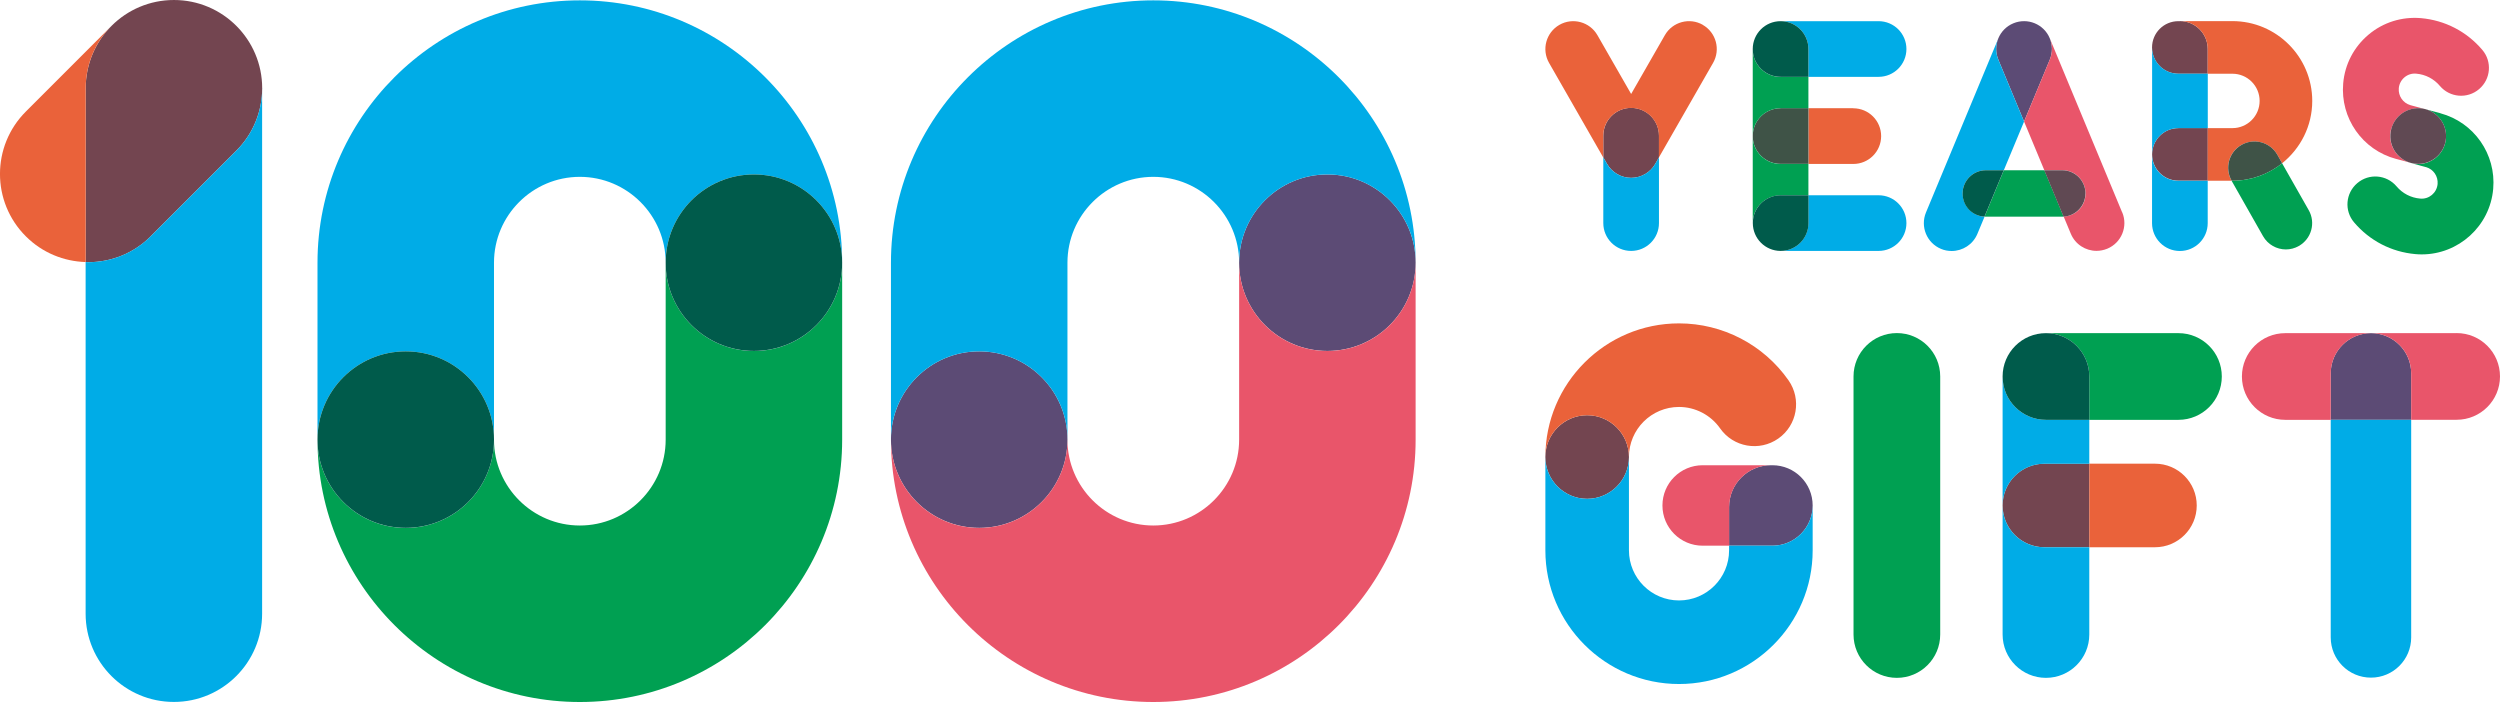
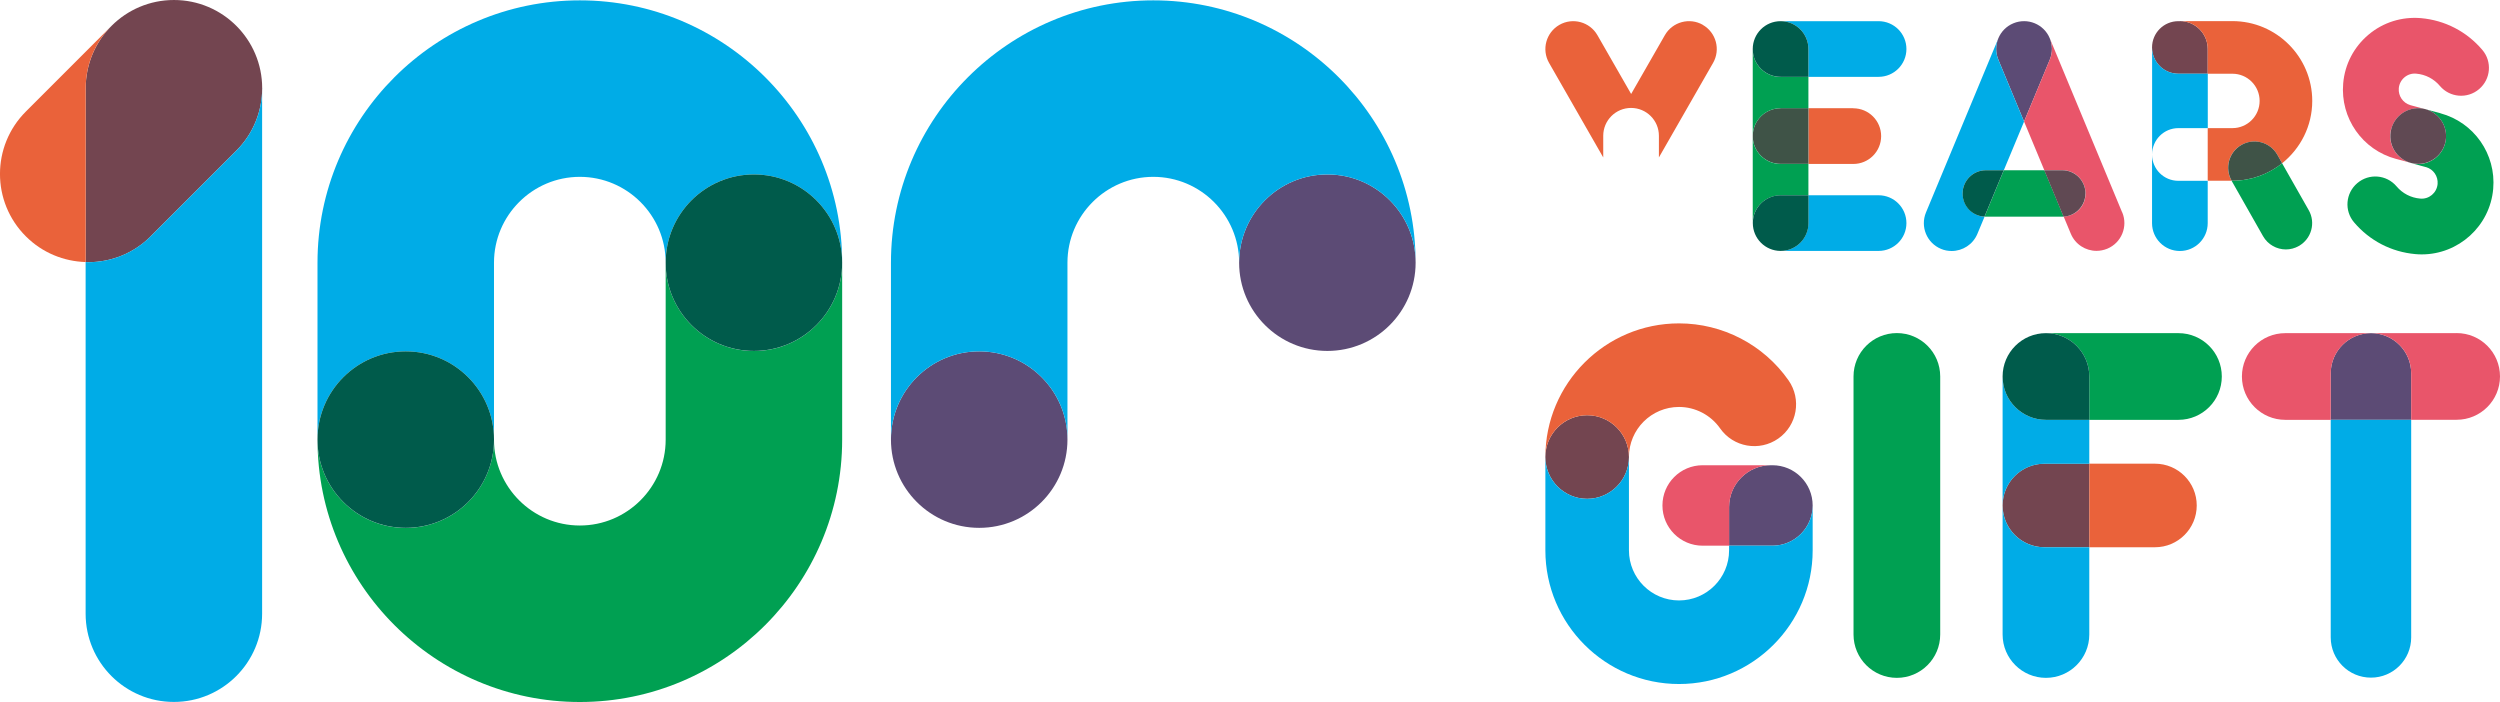
<svg xmlns="http://www.w3.org/2000/svg" id="_レイヤー_1" data-name="レイヤー_1" version="1.1" viewBox="0 0 352.99 99.12">
  <defs>
    <style>
      .st0 {
        fill: #ea623a;
      }

      .st1 {
        fill: #e9556a;
      }

      .st2 {
        fill: #734550;
      }

      .st3 {
        fill: #5c4b75;
      }

      .st4 {
        fill: #005b4b;
      }

      .st5 {
        fill: #3f5347;
      }

      .st6 {
        fill: #604953;
      }

      .st7 {
        fill: #00a052;
      }

      .st8 {
        fill: #00ace7;
      }
    </style>
  </defs>
  <g>
    <path class="st2" d="M21.27,33.37l12.1-12.1c2.43-2.43,3.65-5.62,3.65-8.81,0,0,0,0,0,0,0-6.88-5.58-12.46-12.46-12.46s-12.46,5.58-12.46,12.46v24.54c.12,0,.24.02.37.02,3.19,0,6.38-1.22,8.81-3.65Z" />
-     <path class="st2" d="M230.31,15.23c-2.17,0-3.93,1.76-3.93,3.93v3.06l.52.91c.7,1.22,2,1.98,3.41,1.98s2.71-.75,3.41-1.98l.52-.91v-3.06c0-2.17-1.76-3.93-3.93-3.93Z" />
    <path class="st2" d="M288.66,65.47c-3.26,0-5.9,2.64-5.9,5.9s2.64,5.9,5.9,5.9h6.34v-11.8h-6.34Z" />
    <circle class="st2" cx="224.1" cy="64.53" r="5.9" />
    <path class="st2" d="M307.79,2.99h-.22c-2.05,0-3.71,1.66-3.71,3.71s1.66,3.71,3.71,3.71h4.15v-3.5c0-2.17-1.76-3.93-3.93-3.93Z" />
-     <path class="st2" d="M307.58,18.09c-2.05,0-3.71,1.66-3.71,3.71s1.66,3.71,3.71,3.71h4.15v-7.43h-4.15Z" />
  </g>
  <g>
    <path class="st0" d="M12.1,12.46c0-3.44,1.39-6.56,3.65-8.81L3.65,15.75c-4.87,4.87-4.87,12.76,0,17.62,2.34,2.34,5.38,3.54,8.45,3.63V12.46Z" />
    <path class="st0" d="M240.44,3.51c-1.88-1.08-4.29-.43-5.37,1.46l-4.76,8.3-4.76-8.3c-1.08-1.88-3.48-2.54-5.37-1.46-1.88,1.08-2.54,3.48-1.46,5.37l7.65,13.35v-3.06c0-2.17,1.76-3.93,3.93-3.93s3.93,1.76,3.93,3.93v3.06l7.65-13.35c1.08-1.88.43-4.29-1.46-5.37Z" />
    <path class="st0" d="M261.68,15.28h-6.33v7.87h6.33c2.17,0,3.93-1.76,3.93-3.93s-1.76-3.93-3.93-3.93Z" />
    <path class="st0" d="M304.27,65.47h-9.27v11.8h9.27c3.26,0,5.9-2.64,5.9-5.9s-2.64-5.9-5.9-5.9Z" />
    <path class="st0" d="M224.1,58.63c3.26,0,5.9,2.64,5.9,5.9,0-3.9,3.17-7.07,7.07-7.07,2.3,0,4.47,1.13,5.8,3.02,1.87,2.67,5.55,3.31,8.22,1.44,2.67-1.87,3.31-5.55,1.44-8.22-3.53-5.04-9.31-8.04-15.46-8.04-10.41,0-18.87,8.47-18.87,18.87,0-3.26,2.64-5.9,5.9-5.9Z" />
    <path class="st0" d="M316.49,20.46c1.78-1.01,4.05-.39,5.06,1.39l.68,1.2c2.58-2.07,4.25-5.24,4.25-8.8,0-6.21-5.05-11.27-11.27-11.27h-7.42c2.17,0,3.93,1.76,3.93,3.93v3.5h3.49c2.12,0,3.84,1.72,3.84,3.84s-1.72,3.84-3.84,3.84h-3.49v7.43h3.37c-1.01-1.78-.39-4.05,1.39-5.06Z" />
  </g>
  <g>
    <path class="st5" d="M251.41,15.28c-2.17,0-3.93,1.76-3.93,3.93s1.76,3.93,3.93,3.93h3.93v-7.87h-3.93Z" />
    <path class="st5" d="M322.23,23.05l-.68-1.2c-1.01-1.78-3.28-2.41-5.06-1.39-1.78,1.01-2.41,3.28-1.39,5.06h.12c2.65,0,5.09-.93,7.02-2.47Z" />
  </g>
  <g>
    <circle class="st3" cx="187.42" cy="37.09" r="12.46" />
    <circle class="st3" cx="138.26" cy="62.07" r="12.46" />
    <path class="st3" d="M334.77,47.04c-3.14,0-5.68,2.54-5.68,5.68v6.55h11.36v-6.55c0-3.14-2.54-5.68-5.68-5.68Z" />
    <path class="st3" d="M250.26,65.69h-.22c-3.26,0-5.9,2.64-5.9,5.9v5.46h6.12c3.14,0,5.68-2.54,5.68-5.68s-2.54-5.68-5.68-5.68Z" />
    <path class="st3" d="M289.42,5.41c-.83-2.01-3.14-2.95-5.14-2.12-2.01.83-2.96,3.14-2.12,5.14l3.63,8.73,3.63-8.73c.42-1.01.39-2.09,0-3.02Z" />
  </g>
  <g>
    <path class="st7" d="M106.45,49.56c-6.88,0-12.46-5.58-12.46-12.46v24.98c0,6.68-5.44,12.12-12.12,12.12s-12.12-5.44-12.12-12.12c0,6.88-5.58,12.46-12.46,12.46s-12.46-5.58-12.46-12.46c0,20.43,16.62,37.04,37.04,37.04s37.04-16.62,37.04-37.04v-24.98c0,6.88-5.58,12.46-12.46,12.46Z" />
    <path class="st7" d="M247.48,6.92v12.29c0-2.17,1.76-3.93,3.93-3.93h3.93v-4.42h-3.93c-2.17,0-3.93-1.76-3.93-3.93Z" />
    <path class="st7" d="M251.41,27.57h3.93v-4.42h-3.93c-2.17,0-3.93-1.76-3.93-3.93v12.29c0-2.17,1.76-3.93,3.93-3.93Z" />
    <path class="st7" d="M307.59,47.04h-18.71c3.38,0,6.12,2.74,6.12,6.12v6.12h12.59c3.38,0,6.12-2.74,6.12-6.12s-2.74-6.12-6.12-6.12Z" />
    <path class="st7" d="M267.83,95.71c-3.38,0-6.12-2.74-6.12-6.12v-36.44c0-3.38,2.74-6.12,6.12-6.12s6.12,2.74,6.12,6.12v36.44c0,3.38-2.74,6.12-6.12,6.12Z" />
    <path class="st7" d="M344.54,15.97s-.06-.02-.09-.02l-1.99-.53c2.1.56,3.34,2.72,2.78,4.82-.47,1.76-2.06,2.92-3.8,2.92-.34,0-.68-.04-1.02-.13l2.08.56s.04.01.06.01c1.03.3,1.71,1.29,1.62,2.38-.11,1.25-1.21,2.18-2.46,2.06-1.31-.11-2.5-.73-3.34-1.73-1.41-1.66-3.89-1.86-5.54-.45-1.66,1.41-1.86,3.89-.45,5.54,2.2,2.59,5.27,4.18,8.66,4.48.3.03.6.04.89.04,5.19,0,9.63-3.98,10.09-9.25.43-4.91-2.71-9.4-7.47-10.68Z" />
    <path class="st7" d="M322.23,23.05c-1.93,1.54-4.37,2.47-7.02,2.47h-.12l4.44,7.82c.68,1.2,1.94,1.88,3.23,1.88.62,0,1.25-.16,1.83-.49,1.78-1.01,2.41-3.28,1.39-5.06l-3.76-6.62Z" />
    <path class="st7" d="M282.93,24.04l-2.72,6.55c.06,0,.12,0,.19,0h10.79c.06,0,.12,0,.19,0l-2.72-6.55h-5.71Z" />
  </g>
  <g>
-     <path class="st1" d="M187.42,49.56c-6.88,0-12.46-5.58-12.46-12.46v24.98c0,6.68-5.44,12.12-12.12,12.12s-12.12-5.44-12.12-12.12c0,6.88-5.58,12.46-12.46,12.46s-12.46-5.58-12.46-12.46c0,20.43,16.62,37.04,37.04,37.04s37.04-16.62,37.04-37.04v-24.98c0,6.88-5.58,12.46-12.46,12.46Z" />
    <path class="st1" d="M334.77,47.04h-12.1c-3.38,0-6.12,2.74-6.12,6.12s2.74,6.12,6.12,6.12h6.42v-6.55c0-3.14,2.54-5.68,5.68-5.68Z" />
    <path class="st1" d="M346.87,47.04h-12.1c3.14,0,5.68,2.54,5.68,5.68v6.55h6.42c3.38,0,6.12-2.74,6.12-6.12s-2.74-6.12-6.12-6.12Z" />
    <path class="st1" d="M250.04,65.69h-9.63c-3.14,0-5.68,2.54-5.68,5.68s2.54,5.68,5.68,5.68h3.74v-5.46c0-3.26,2.64-5.9,5.9-5.9Z" />
    <path class="st1" d="M337.64,18.2c.56-2.1,2.72-3.34,4.82-2.78l-2.08-.56-.06-.02c-1.03-.3-1.71-1.29-1.62-2.38.05-.6.34-1.15.8-1.54s1.05-.58,1.66-.52c1.31.11,2.5.73,3.34,1.73,1.41,1.66,3.89,1.86,5.54.45,1.66-1.41,1.86-3.89.45-5.54-2.2-2.59-5.27-4.18-8.66-4.48-2.7-.23-5.33.59-7.4,2.33-2.07,1.74-3.35,4.19-3.58,6.88-.43,4.91,2.71,9.4,7.47,10.67.03,0,.06.02.09.02l1.99.53c-2.1-.56-3.34-2.72-2.78-4.82Z" />
    <path class="st1" d="M299.64,29.99l-10.22-24.58c.39.93.42,2.01,0,3.02l-3.63,8.73,2.86,6.87h2.54c1.81,0,3.28,1.47,3.28,3.28s-1.37,3.18-3.09,3.27l1.01,2.42c.63,1.51,2.09,2.42,3.63,2.42.5,0,1.01-.1,1.51-.3,2.01-.83,2.96-3.14,2.12-5.14Z" />
  </g>
  <g>
    <path class="st6" d="M345.24,20.23c.56-2.1-.68-4.25-2.78-4.82-2.1-.56-4.25.68-4.82,2.78-.56,2.1.68,4.25,2.78,4.82.34.09.68.13,1.02.13,1.74,0,3.33-1.16,3.8-2.92Z" />
    <path class="st6" d="M294.46,27.32c0-1.81-1.47-3.28-3.28-3.28h-2.54l2.72,6.55c1.72-.1,3.09-1.52,3.09-3.27Z" />
  </g>
  <g>
    <path class="st8" d="M57.29,49.61c6.88,0,12.46,5.58,12.46,12.46v-24.98c0-6.68,5.44-12.12,12.12-12.12s12.12,5.44,12.12,12.12c0-6.88,5.58-12.46,12.46-12.46s12.46,5.58,12.46,12.46C118.92,16.67,102.3.05,81.87.05s-37.04,16.62-37.04,37.04v24.98c0-6.88,5.58-12.46,12.46-12.46Z" />
    <path class="st8" d="M138.26,49.61c6.88,0,12.46,5.58,12.46,12.46v-24.98c0-6.68,5.44-12.12,12.12-12.12s12.12,5.44,12.12,12.12c0-6.88,5.58-12.46,12.46-12.46s12.46,5.58,12.46,12.46C199.88,16.67,183.26.05,162.84.05s-37.04,16.62-37.04,37.04v24.98c0-6.88,5.58-12.46,12.46-12.46Z" />
    <path class="st8" d="M37.02,12.44c0,3.2-1.21,6.39-3.65,8.83l-12.1,12.1c-2.43,2.43-5.62,3.65-8.81,3.65-.12,0-.24-.01-.37-.02v49.65c0,6.88,5.58,12.46,12.46,12.46s12.46-5.58,12.46-12.46c0,0,0-74.2,0-74.21Z" />
-     <path class="st8" d="M230.31,25.11c-1.41,0-2.71-.75-3.41-1.98l-.52-.91v9.28c0,2.17,1.76,3.93,3.93,3.93s3.93-1.76,3.93-3.93v-9.28l-.52.91c-.7,1.22-2,1.98-3.41,1.98Z" />
    <path class="st8" d="M265.25,2.99h-13.84c2.17,0,3.93,1.76,3.93,3.93v3.93h9.91c2.17,0,3.93-1.76,3.93-3.93s-1.76-3.93-3.93-3.93Z" />
    <path class="st8" d="M265.25,27.57h-9.91v3.93c0,2.17-1.76,3.93-3.93,3.93h13.84c2.17,0,3.93-1.76,3.93-3.93s-1.76-3.93-3.93-3.93Z" />
    <path class="st8" d="M282.76,71.37v18.22c0,3.38,2.74,6.12,6.12,6.12s6.12-2.74,6.12-6.12v-12.32h-6.34c-3.26,0-5.9-2.64-5.9-5.9Z" />
    <path class="st8" d="M282.76,53.16v18.22c0-3.26,2.64-5.9,5.9-5.9h6.34v-6.2h-6.12c-3.38,0-6.12-2.74-6.12-6.12Z" />
    <path class="st8" d="M329.09,90c0,3.14,2.54,5.68,5.68,5.68s5.68-2.54,5.68-5.68v-30.72h-11.36v30.72Z" />
    <path class="st8" d="M250.26,77.05h-6.12v.66c0,3.9-3.17,7.07-7.07,7.07s-7.07-3.17-7.07-7.07v-13.18c0,3.26-2.64,5.9-5.9,5.9s-5.9-2.64-5.9-5.9v13.18c0,10.41,8.47,18.87,18.87,18.87s18.87-8.47,18.87-18.87v-6.34c0,3.14-2.54,5.68-5.68,5.68Z" />
    <path class="st8" d="M307.58,18.09h4.15v-7.68h-4.15c-2.05,0-3.71-1.66-3.71-3.71v15.1c0-2.05,1.66-3.71,3.71-3.71Z" />
    <path class="st8" d="M303.86,21.81v9.7c0,2.17,1.76,3.93,3.93,3.93s3.93-1.76,3.93-3.93v-5.98h-4.15c-2.05,0-3.71-1.66-3.71-3.71Z" />
    <path class="st8" d="M277.11,27.32c0-1.81,1.47-3.28,3.28-3.28h2.54l2.86-6.87-3.63-8.73c-.42-1.01-.39-2.09,0-3.02l-10.22,24.58c-.83,2.01.12,4.31,2.12,5.14.49.21,1,.3,1.51.3,1.54,0,3-.91,3.63-2.42l1.01-2.42c-1.72-.1-3.09-1.52-3.09-3.27Z" />
  </g>
  <g>
    <circle class="st4" cx="106.45" cy="37.09" r="12.46" />
    <circle class="st4" cx="57.29" cy="62.07" r="12.46" />
    <path class="st4" d="M251.41,2.99c-2.17,0-3.93,1.76-3.93,3.93s1.76,3.93,3.93,3.93h3.93v-3.93c0-2.17-1.76-3.93-3.93-3.93Z" />
    <path class="st4" d="M255.35,31.5v-3.93h-3.93c-2.17,0-3.93,1.76-3.93,3.93s1.76,3.93,3.93,3.93,3.93-1.76,3.93-3.93Z" />
    <path class="st4" d="M288.88,47.04c-3.38,0-6.12,2.74-6.12,6.12s2.74,6.12,6.12,6.12h6.12v-6.12c0-3.38-2.74-6.12-6.12-6.12Z" />
    <path class="st4" d="M280.39,24.04c-1.81,0-3.28,1.47-3.28,3.28s1.37,3.18,3.09,3.27l2.72-6.55h-2.54Z" />
  </g>
</svg>